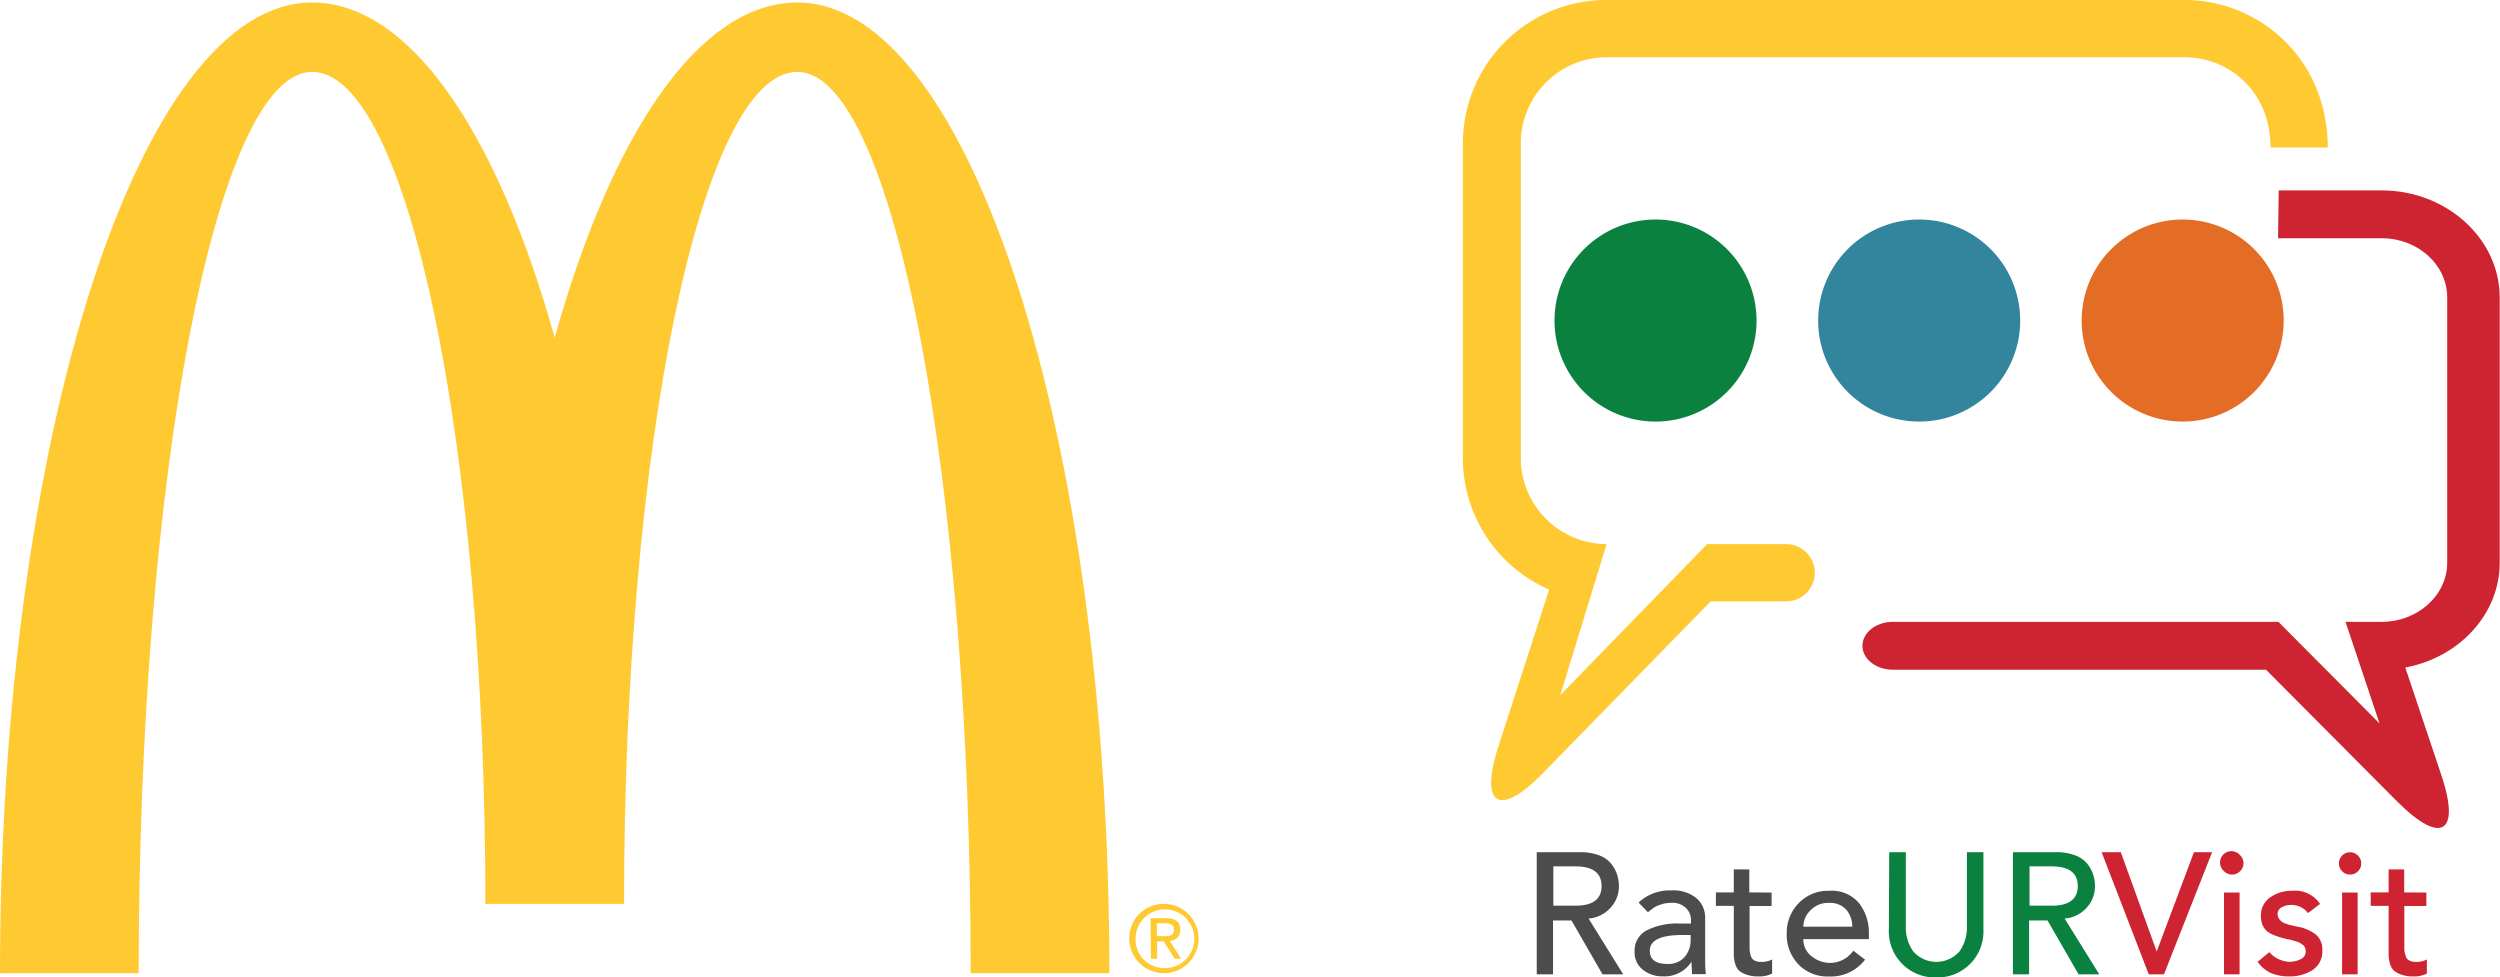
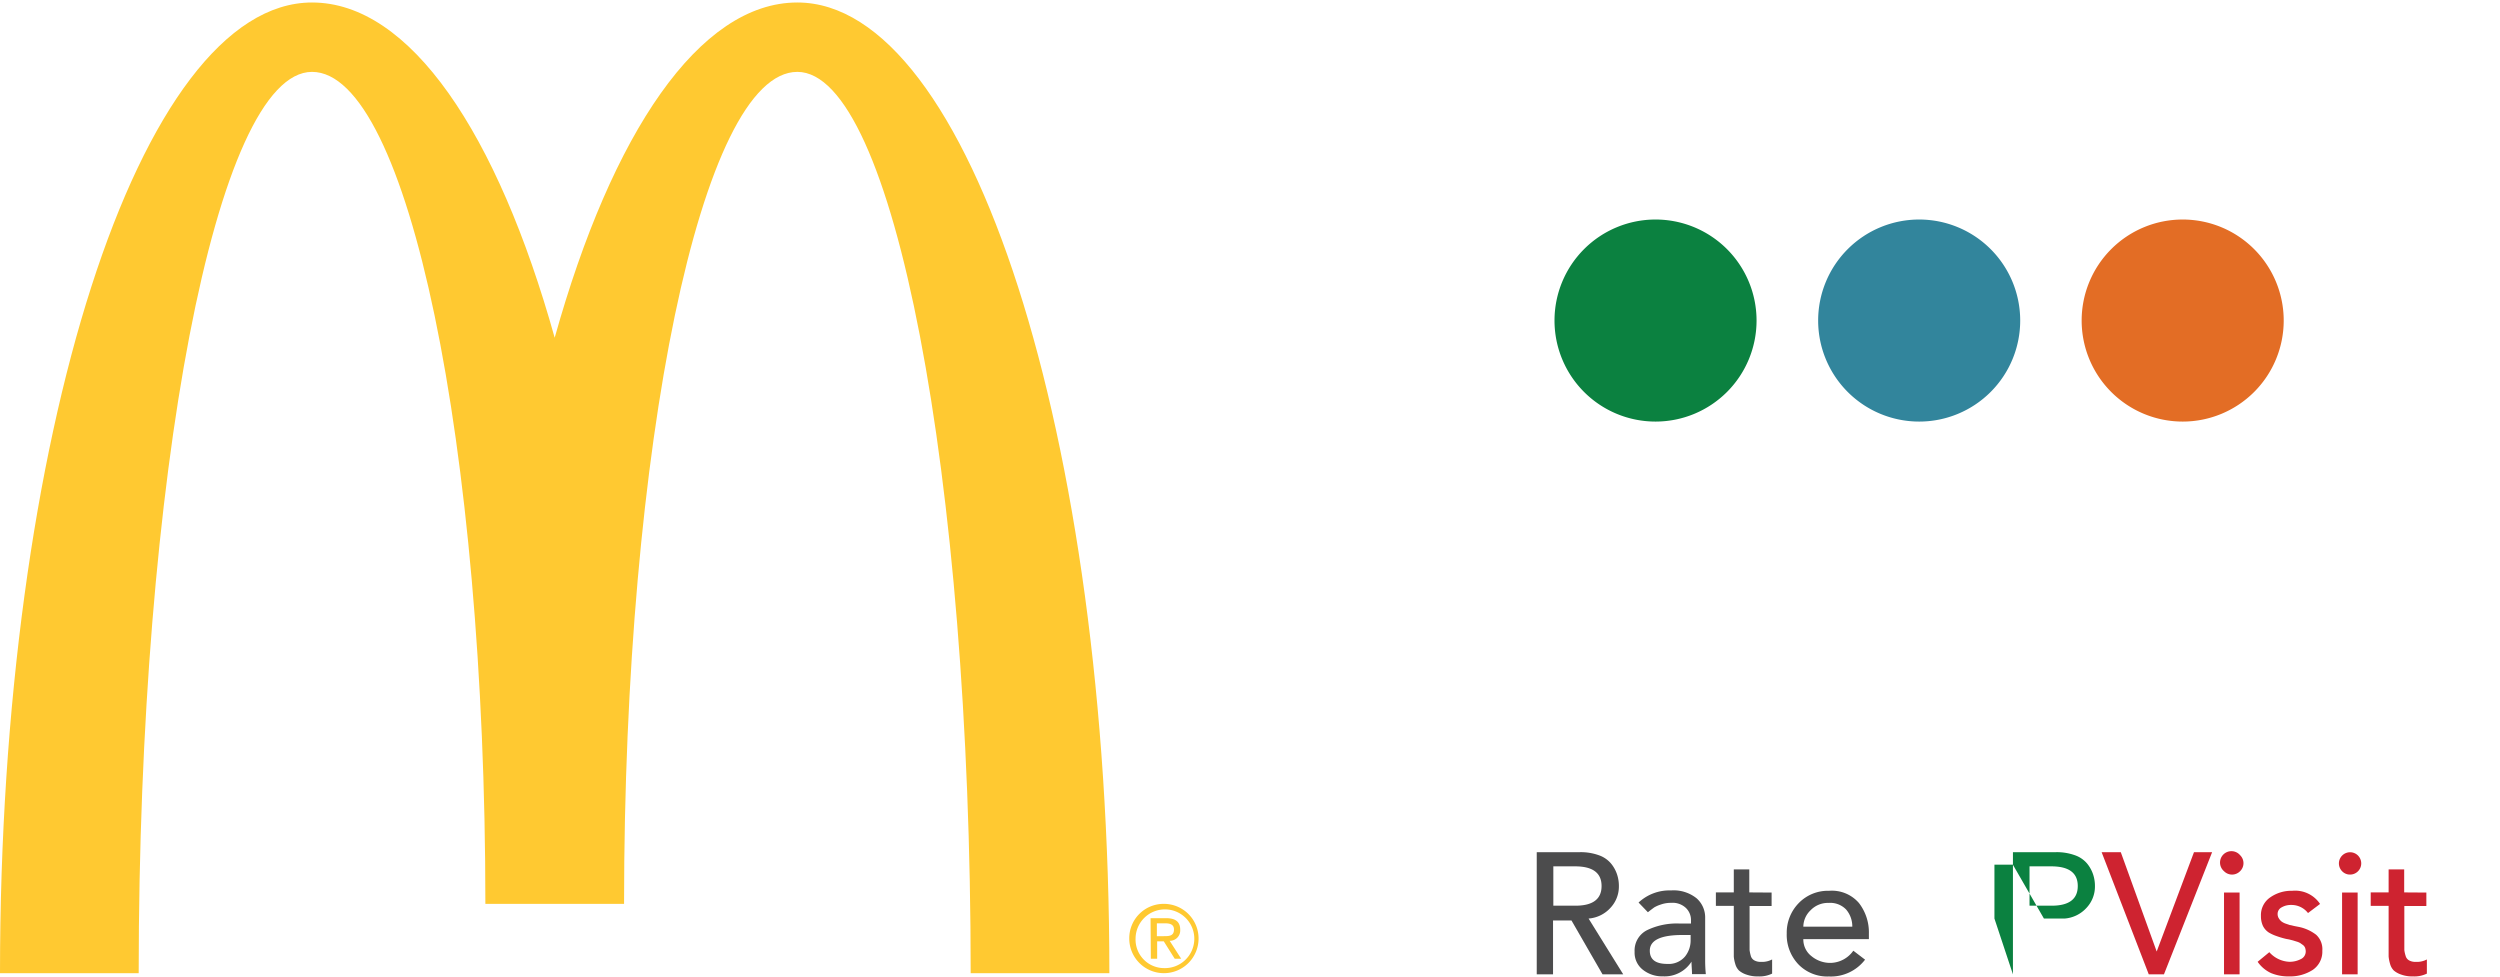
<svg xmlns="http://www.w3.org/2000/svg" viewBox="0 0 340.51 133.13">
  <defs>
    <style>.cls-1{fill:#ffc931;}.cls-2{fill:#0b8140;}.cls-3{fill:#32859c;}.cls-4{fill:#e36d25;}.cls-5{fill:#ce2330;}.cls-6{fill:#4c4c4d;}</style>
  </defs>
  <title>logo-mob</title>
  <g id="Layer_2" data-name="Layer 2">
    <g id="Layer_1-2" data-name="Layer 1">
-       <path class="cls-1" d="M297.55,0h-78.8a19.53,19.53,0,0,0-19.5,19.5V62.41A19.55,19.55,0,0,0,211,80.31l-6.89,21.29c-2.64,8.16.09,9.81,6.08,3.67L233,81.91h10.28a3.9,3.9,0,1,0,0-7.8c-.11,0-10.76,0-10.76,0l-20,20.57,6.31-20.57a11.73,11.73,0,0,1-11.69-11.7V19.5A11.71,11.71,0,0,1,218.75,7.8h78.8c5.94,0,11.7,4.54,11.7,12.29h7.8C317.05,8,307.71,0,297.55,0Z" />
      <path class="cls-2" d="M239.25,43.65A13.76,13.76,0,1,1,225.5,29.9,13.76,13.76,0,0,1,239.25,43.65Z" />
      <path class="cls-3" d="M275.16,43.65A13.76,13.76,0,1,1,261.4,29.9,13.76,13.76,0,0,1,275.16,43.65Z" />
      <path class="cls-4" d="M311.05,43.65A13.76,13.76,0,1,1,297.29,29.9,13.76,13.76,0,0,1,311.05,43.65Z" />
-       <path class="cls-5" d="M310.28,32.45h14.13c4.92,0,8.91,3.62,8.91,8.07v36.1c0,4.56-4.13,8.08-8.91,8.08h-4.94l4.64,13.85L310.33,84.7H257.81c-2.28,0-4.14,1.46-4.14,3.26s1.86,3.26,4.14,3.26h50.83l17.82,17.9c6.05,6.08,8.77,4.4,6-3.73l-4.85-14.47c7.33-1.36,12.86-7.25,12.86-14.29V40.52c0-8-7.22-14.59-16.1-14.59h-14" />
      <path class="cls-1" d="M158.55,123.11a4.72,4.72,0,1,1-4.74,4.7,4.68,4.68,0,0,1,4.74-4.7m0,8.75a4,4,0,1,0-3.88-4.05,3.89,3.89,0,0,0,3.88,4.05m-1.84-6.8h2.12c1.31,0,1.92.52,1.92,1.58a1.41,1.41,0,0,1-1.44,1.5l1.57,2.44H160l-1.49-2.37h-.9v2.37h-.86Zm.86,2.45h.89c.75,0,1.44,0,1.44-.91,0-.73-.63-.84-1.21-.84h-1.12Z" />
      <path class="cls-1" d="M108.6,9.79c13.05,0,23.61,55,23.61,122.76H151.1c0-73-19-132.21-42.5-132.21C95.26.34,83.34,18.13,75.55,46,67.76,18.13,55.85.34,42.5.34,19,.34,0,59.53,0,132.55H18.89C18.89,64.75,29.46,9.79,42.5,9.79S66.11,60.52,66.11,123.11H85C85,60.52,95.57,9.79,108.6,9.79" />
      <path class="cls-6" d="M209.31,132.71V116.07h5.85a7.27,7.27,0,0,1,2.62.42,3.78,3.78,0,0,1,1.66,1.14,4.67,4.67,0,0,1,.81,1.47,5,5,0,0,1,.25,1.62,4.24,4.24,0,0,1-1.13,2.91,4.48,4.48,0,0,1-3,1.48l4.72,7.6h-2.82l-4.23-7.34h-2.51v7.34ZM211.57,118v5.36h3q3.57,0,3.57-2.68T214.53,118Z" />
      <path class="cls-6" d="M224.45,124.25l-1.27-1.32a6.16,6.16,0,0,1,4.42-1.65,5,5,0,0,1,3.48,1.07,3.46,3.46,0,0,1,1.17,2.65v5.68a18.46,18.46,0,0,0,.09,2h-1.88c0-.57-.07-1.13-.07-1.7h0a4.34,4.34,0,0,1-3.9,2,4.19,4.19,0,0,1-2.73-.9,2.94,2.94,0,0,1-1.12-2.44,3.1,3.1,0,0,1,1.68-2.94,9.3,9.3,0,0,1,4.45-.91h1.55v-.47a2.28,2.28,0,0,0-.69-1.65,2.63,2.63,0,0,0-2-.7,4.15,4.15,0,0,0-1.42.23,4.44,4.44,0,0,0-.91.4C225.14,123.72,224.85,123.93,224.45,124.25Zm5.82,3.1h-1.12q-4.44,0-4.44,2.14c0,1.2.79,1.8,2.39,1.8a2.91,2.91,0,0,0,2.4-1,3.5,3.5,0,0,0,.77-2.28Z" />
      <path class="cls-6" d="M241.3,121.57v1.83h-3v5c0,.42,0,.74,0,1a4.83,4.83,0,0,0,.16.77,1,1,0,0,0,.49.64,1.75,1.75,0,0,0,.91.2,2.92,2.92,0,0,0,1.51-.33v1.93a3.93,3.93,0,0,1-1.91.38,4.48,4.48,0,0,1-1.6-.25,3,3,0,0,1-1-.55,2,2,0,0,1-.51-.9,4.59,4.59,0,0,1-.2-1c0-.27,0-.64,0-1.11v-5.8h-2.44v-1.83h2.44v-3.13h2.11v3.13Z" />
      <path class="cls-6" d="M254.55,127.91h-8.93a2.87,2.87,0,0,0,1.12,2.33,4,4,0,0,0,2.64.91,3.89,3.89,0,0,0,3.05-1.66l1.6,1.22A5.87,5.87,0,0,1,249.1,133a5.48,5.48,0,0,1-4.16-1.66,5.83,5.83,0,0,1-1.58-4.19A5.76,5.76,0,0,1,245,123a5.53,5.53,0,0,1,4.12-1.67A4.86,4.86,0,0,1,253.2,123a6.54,6.54,0,0,1,1.35,4.15Zm-8.93-1.69h6.67a3.52,3.52,0,0,0-.85-2.35,3,3,0,0,0-2.37-.89,3.27,3.27,0,0,0-2.46,1A3.14,3.14,0,0,0,245.62,126.22Z" />
-       <path class="cls-2" d="M257.32,116.07h2.26v10.2a5.61,5.61,0,0,0,1,3.3,4.19,4.19,0,0,0,6.32,0,5.62,5.62,0,0,0,1-3.3v-10.2h2.25v10.55a6.25,6.25,0,0,1-6.44,6.51,6.26,6.26,0,0,1-6.44-6.51Z" />
-       <path class="cls-2" d="M274.17,132.71V116.07H280a7.27,7.27,0,0,1,2.62.42,3.78,3.78,0,0,1,1.66,1.14,4.67,4.67,0,0,1,.81,1.47,5,5,0,0,1,.25,1.62,4.24,4.24,0,0,1-1.13,2.91,4.48,4.48,0,0,1-3,1.48l4.72,7.6h-2.82l-4.23-7.34h-2.51v7.34ZM276.43,118v5.36h3q3.57,0,3.57-2.68T279.39,118Z" />
+       <path class="cls-2" d="M274.17,132.71V116.07H280a7.27,7.27,0,0,1,2.62.42,3.78,3.78,0,0,1,1.66,1.14,4.67,4.67,0,0,1,.81,1.47,5,5,0,0,1,.25,1.62,4.24,4.24,0,0,1-1.13,2.91,4.48,4.48,0,0,1-3,1.48h-2.82l-4.23-7.34h-2.51v7.34ZM276.43,118v5.36h3q3.57,0,3.57-2.68T279.39,118Z" />
      <path class="cls-5" d="M292.67,132.71l-6.42-16.64h2.61l4.89,13.53h0l5.08-13.53h2.47l-6.56,16.64Z" />
      <path class="cls-5" d="M302.92,118.66a1.55,1.55,0,1,1,2.19-2.18,1.52,1.52,0,0,1,0,2.18,1.53,1.53,0,0,1-2.19,0Zm0,14.05V121.57h2.12v11.14Z" />
      <path class="cls-5" d="M316,123.12l-1.64,1.24a2.83,2.83,0,0,0-2.28-1.1,2.49,2.49,0,0,0-1.32.33,1,1,0,0,0-.54.91,1.07,1.07,0,0,0,.17.59,1.6,1.6,0,0,0,.35.41,2.09,2.09,0,0,0,.57.3l.59.2c.13,0,.35.08.65.14l.51.1a5.75,5.75,0,0,1,2.41,1.08,2.67,2.67,0,0,1,.84,2.17,3,3,0,0,1-1.33,2.63,5.69,5.69,0,0,1-3.18.87,6.16,6.16,0,0,1-2.47-.45A4.53,4.53,0,0,1,307.5,131l1.59-1.31A3.88,3.88,0,0,0,311.8,131a3.31,3.31,0,0,0,1.57-.36,1.14,1.14,0,0,0,.68-1.05,1.51,1.51,0,0,0-.08-.48.91.91,0,0,0-.29-.39l-.38-.27a2.18,2.18,0,0,0-.51-.21l-.48-.15-.51-.13-.43-.08a11.38,11.38,0,0,1-1.31-.39A5.3,5.3,0,0,1,309,127a2.31,2.31,0,0,1-.79-.91,3.15,3.15,0,0,1-.26-1.33,2.91,2.91,0,0,1,1.26-2.53,5,5,0,0,1,3-.9A4.07,4.07,0,0,1,316,123.12Z" />
      <path class="cls-5" d="M319,118.66a1.52,1.52,0,1,1,1.09.46A1.47,1.47,0,0,1,319,118.66Zm0,14.05V121.57h2.12v11.14Z" />
      <path class="cls-5" d="M330.48,121.57v1.83h-3v5c0,.42,0,.74,0,1a4,4,0,0,0,.17.77,1,1,0,0,0,.48.64,1.75,1.75,0,0,0,.91.2,2.89,2.89,0,0,0,1.51-.33v1.93a3.93,3.93,0,0,1-1.91.38,4.39,4.39,0,0,1-1.59-.25,3,3,0,0,1-1-.55,2,2,0,0,1-.51-.9,5.31,5.31,0,0,1-.2-1c0-.27,0-.64,0-1.11v-5.8h-2.44v-1.83h2.44v-3.13h2.12v3.13Z" />
    </g>
  </g>
</svg>